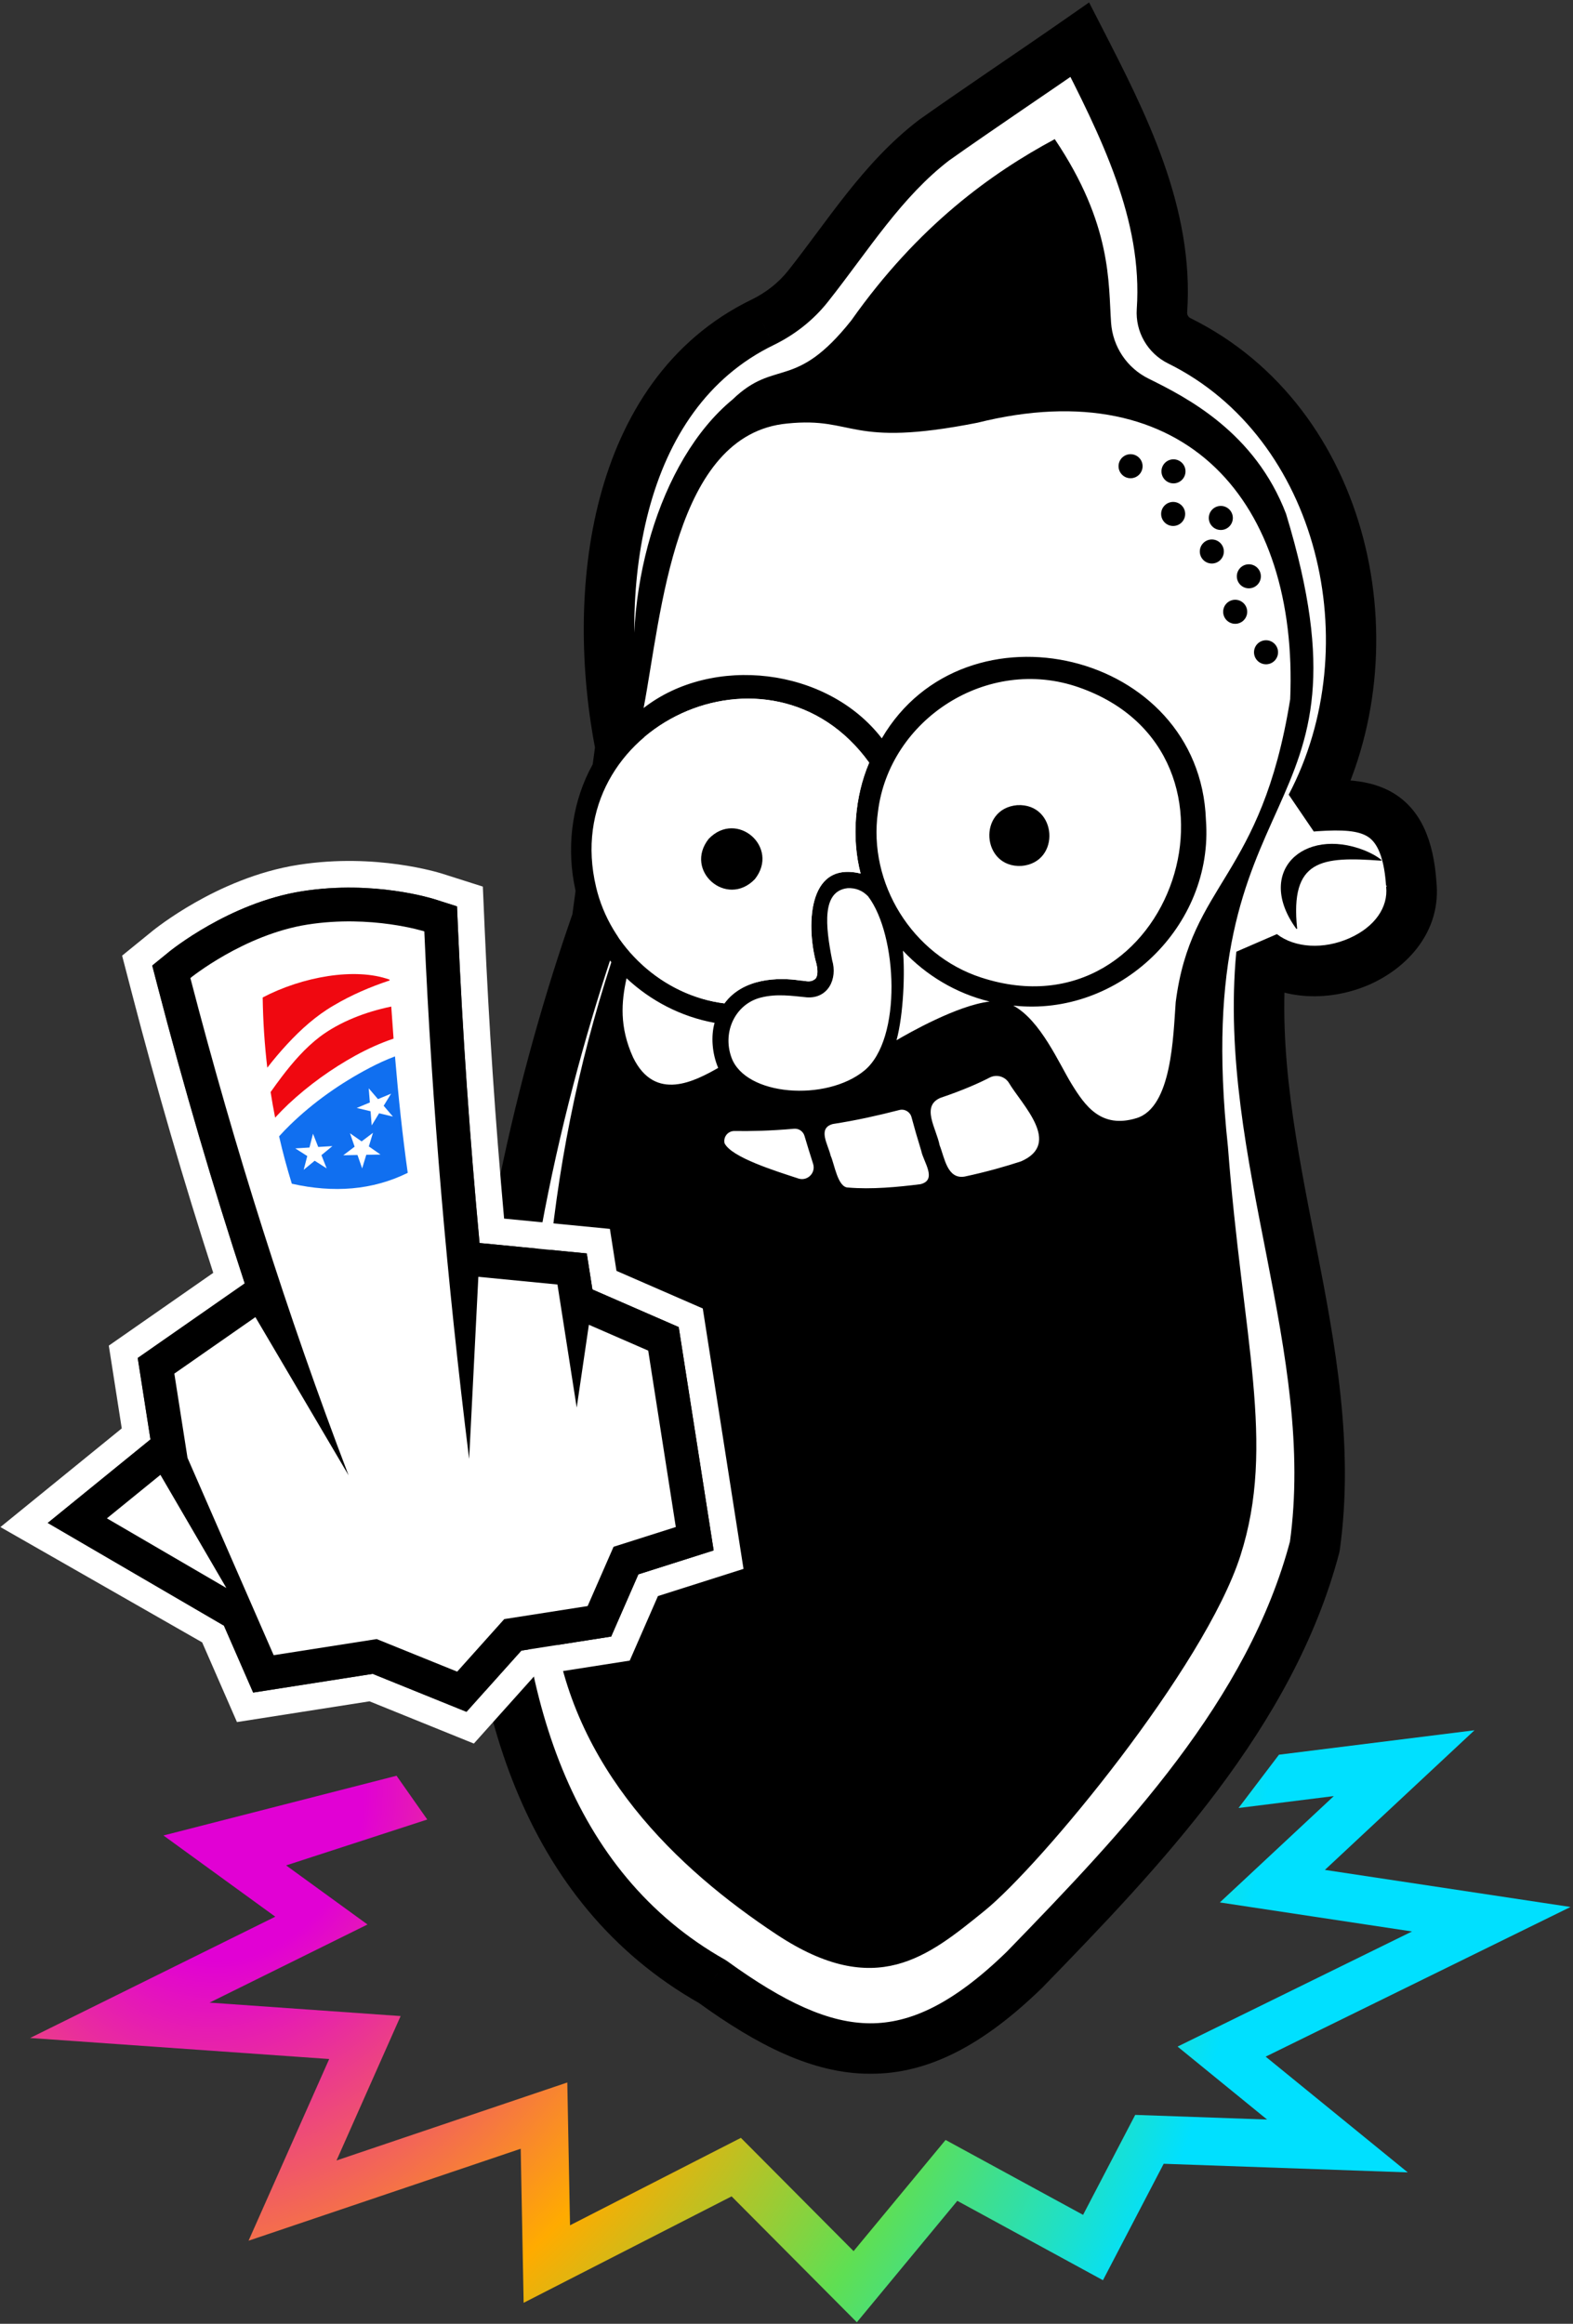
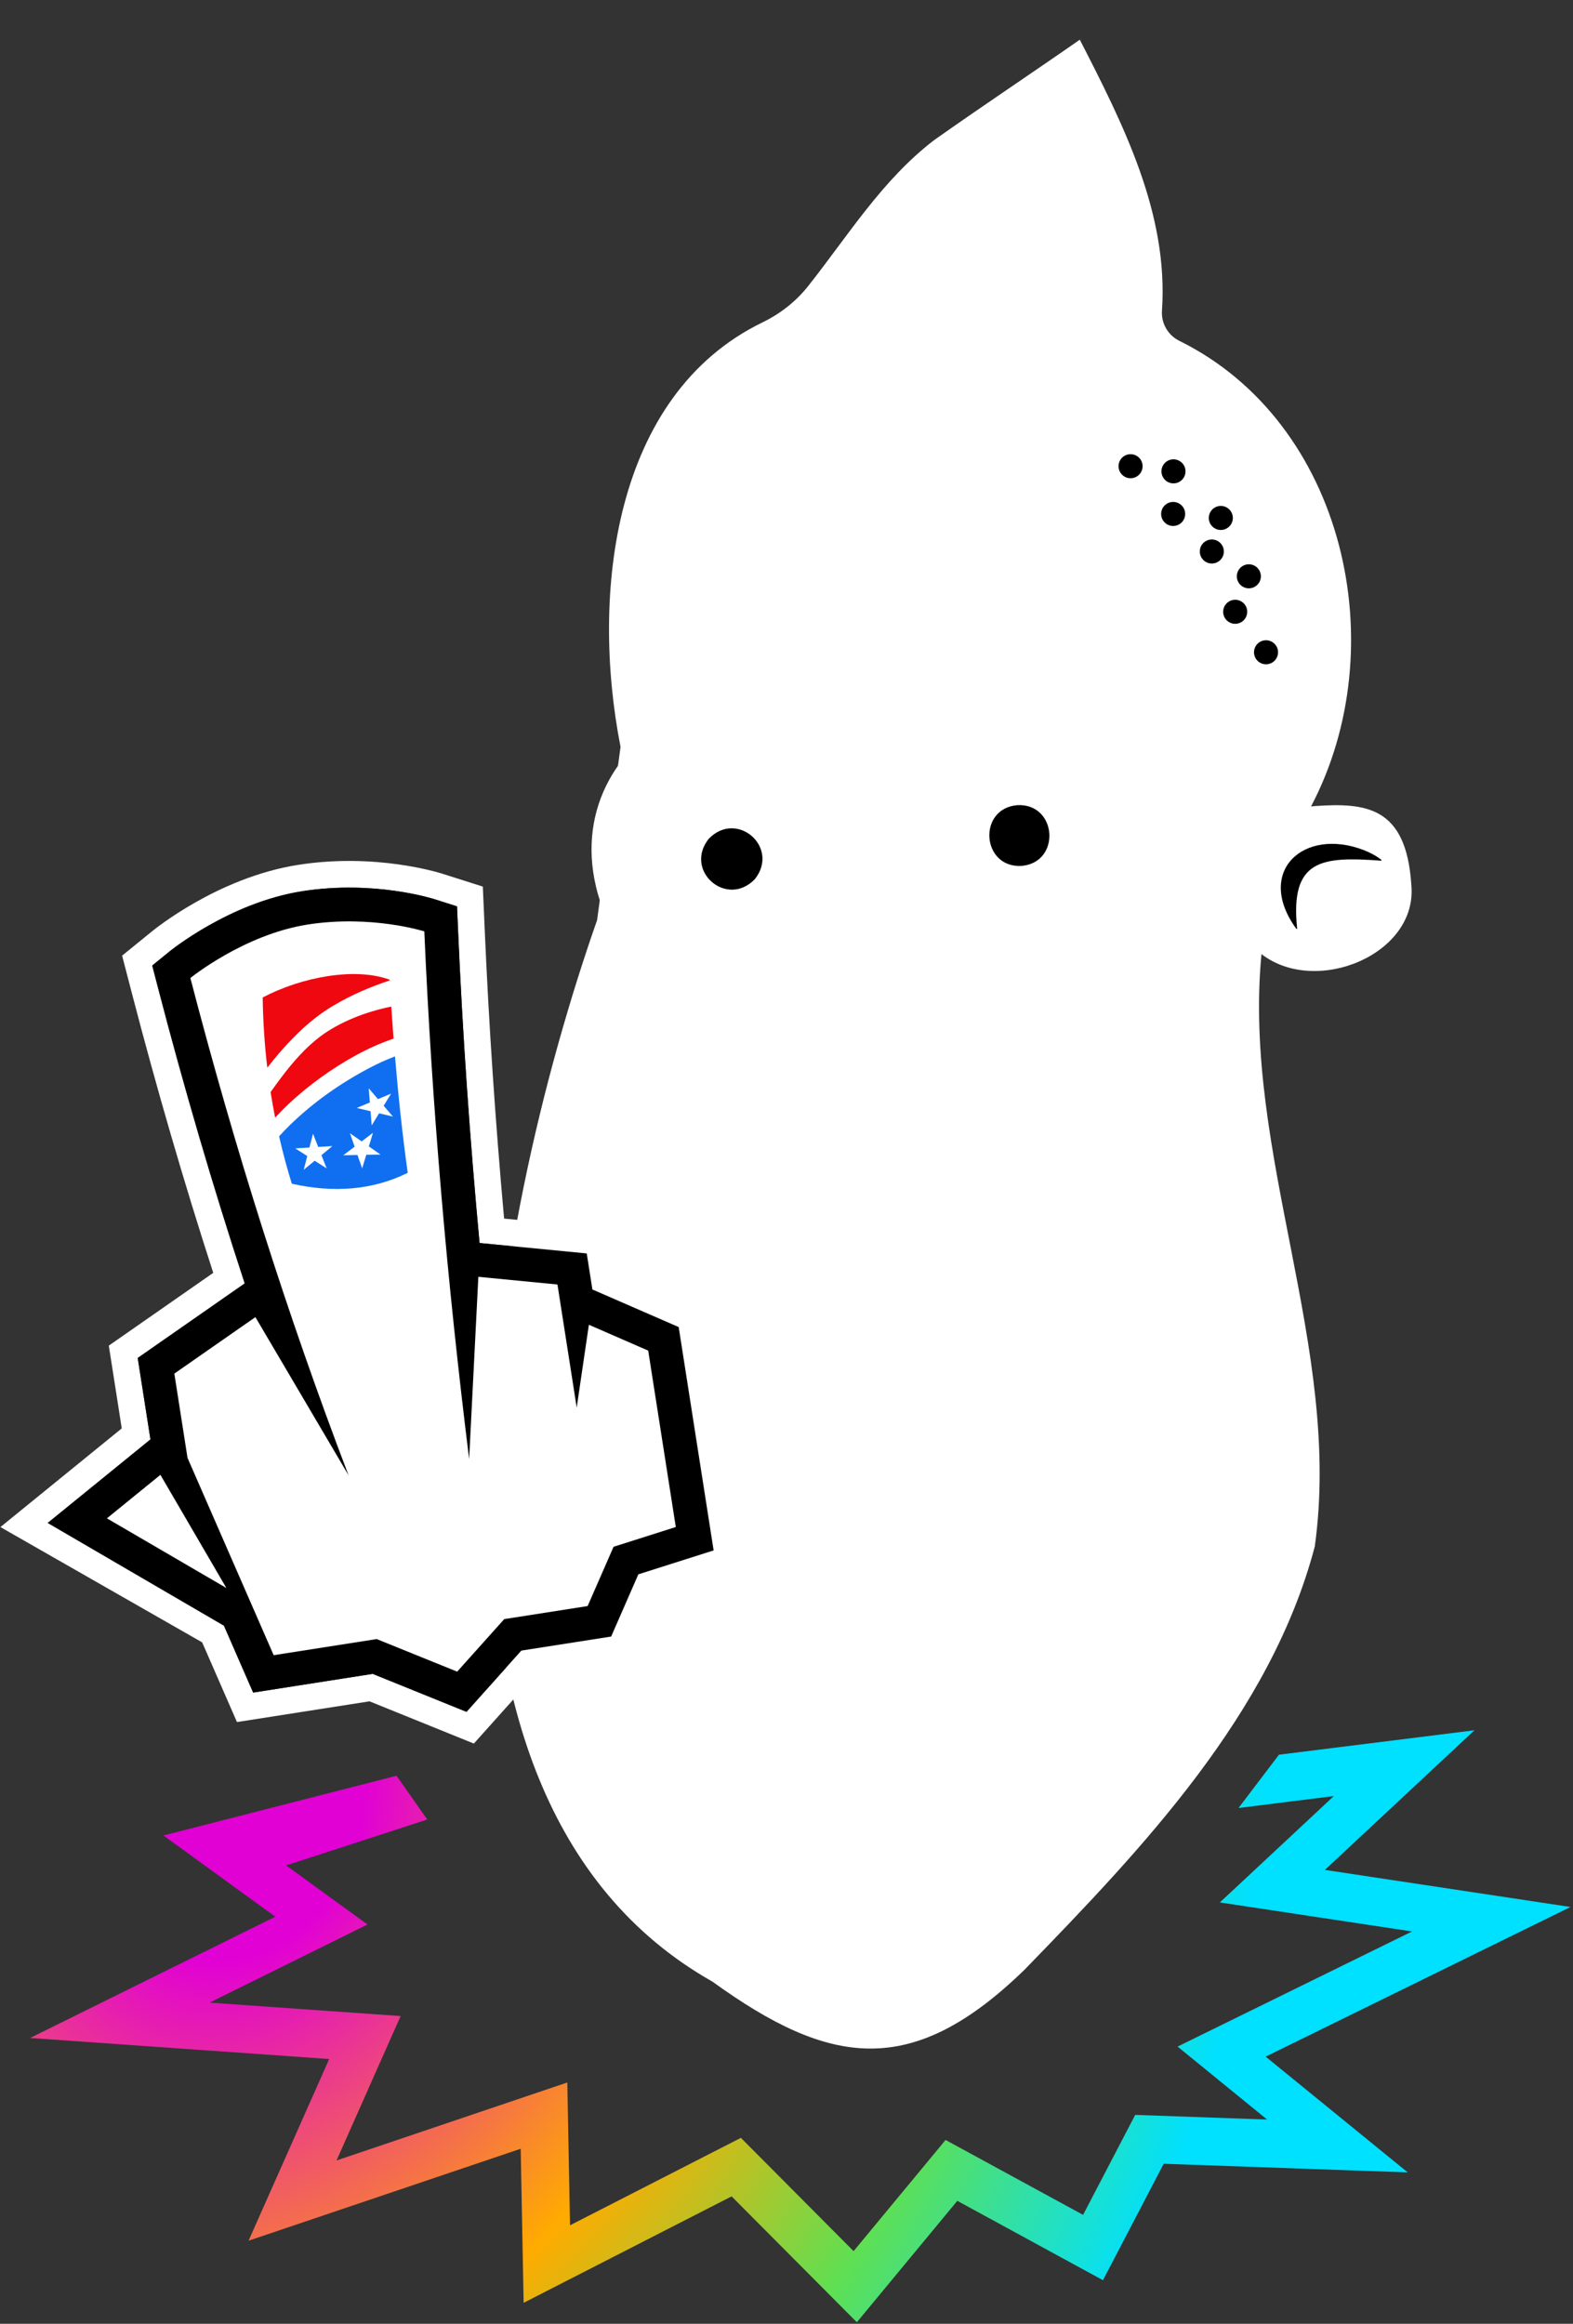
<svg xmlns="http://www.w3.org/2000/svg" width="436" height="644" viewBox="0 0 436 644" fill="none">
  <rect x="0" y="0" width="436" height="644" fill="#333333" stroke="none" />
  <g clip-path="url(#clip0_2185_79)">
    <path d="M237.498 643.58L202.782 608.687L202.78 608.69L145.141 638.186L144.326 595.491L68.893 620.977L91.245 570.625L8.351 564.792L76.305 531.181L45.304 508.674L109.91 492.12L118.429 504.25L79.305 516.967L101.859 533.342L58.079 554.996L111.043 558.719L93.278 598.738L140.081 582.925L157.243 577.128L157.997 616.707L196.74 596.879L205.358 592.475L212.185 599.332L236.595 623.866L262.094 593.054L300.203 613.816L314.655 586.108L351.208 587.396L326.395 567.179L391.382 535.275L365.245 531.328L338.116 527.228L358.178 508.514L369.707 497.755L343.293 501.057L354.503 486.288L408.693 479.516L367.227 518.213L435.301 528.49L350.816 569.965V569.967L390.192 602.044L322.546 599.655L305.716 631.927L265.346 609.929L265.344 609.931L237.498 643.58Z" fill="url(#paint0_radial_2185_79)" />
    <mask id="path-2-outside-1_2185_79" maskUnits="userSpaceOnUse" x="128.871" y="0" width="270" height="575" fill="black">
      <rect fill="white" x="128.871" width="270" height="575" />
      <path d="M364.628 223.376C378.703 222.427 389.726 223.611 391.173 245.026H391.171C393.219 264.466 364.804 276.138 349.65 264.411C344.368 319.91 372.078 373.42 364.43 428.577C352.228 474.967 316.665 512.224 284.009 545.84C252.718 576.296 229.924 572.635 197.469 549.174C105.225 497.04 136.11 338.844 165.5 255L172 207C163.653 164.416 169.973 109.436 211.354 89.341C216.246 86.963 220.593 83.582 223.972 79.321C235.033 65.367 244.504 49.873 258.913 38.836C272.063 29.537 286.053 20.23 299.298 11C311.381 34.561 323.917 59.219 322.072 86.086C321.831 89.585 323.721 92.891 326.868 94.445C372.838 117.145 386.643 179.339 363.391 223.487C363.8 223.442 364.213 223.404 364.628 223.376Z" />
    </mask>
    <path d="M364.628 223.376C378.703 222.427 389.726 223.611 391.173 245.026H391.171C393.219 264.466 364.804 276.138 349.65 264.411C344.368 319.91 372.078 373.42 364.43 428.577C352.228 474.967 316.665 512.224 284.009 545.84C252.718 576.296 229.924 572.635 197.469 549.174C105.225 497.04 136.11 338.844 165.5 255L172 207C163.653 164.416 169.973 109.436 211.354 89.341C216.246 86.963 220.593 83.582 223.972 79.321C235.033 65.367 244.504 49.873 258.913 38.836C272.063 29.537 286.053 20.23 299.298 11C311.381 34.561 323.917 59.219 322.072 86.086C321.831 89.585 323.721 92.891 326.868 94.445C372.838 117.145 386.643 179.339 363.391 223.487C363.8 223.442 364.213 223.404 364.628 223.376Z" fill="white" />
-     <path d="M189.686 237.954C189.689 237.904 189.691 237.862 189.692 237.835C189.694 237.809 189.694 237.785 189.695 237.78C189.695 237.77 189.695 237.778 189.694 237.789C189.694 237.801 189.692 237.828 189.69 237.863L182.708 237.364C182.704 237.415 182.702 237.457 182.701 237.484C182.7 237.51 182.699 237.533 182.699 237.538C182.698 237.549 182.699 237.541 182.699 237.53C182.7 237.518 182.701 237.491 182.703 237.456L189.686 237.954ZM391.173 245.026V252.026L398.158 244.554L391.173 245.026ZM364.628 223.376L365.093 230.361L365.099 230.361L364.628 223.376ZM363.391 223.487L357.197 220.225L364.152 230.446L363.391 223.487ZM326.868 94.445L323.768 100.722L323.769 100.722L326.868 94.445ZM322.072 86.086L329.055 86.566L329.055 86.566L322.072 86.086ZM299.298 11L305.527 7.806L301.87 0.675L295.296 5.257L299.298 11ZM258.913 38.836L254.872 33.12L254.657 33.279L258.913 38.836ZM223.972 79.321L229.457 83.669L229.457 83.669L223.972 79.321ZM211.354 89.341L214.412 95.638L214.415 95.636L211.354 89.341ZM172 207L178.937 207.939L178.869 205.654L172 207ZM165.5 255L172.106 257.316L172.437 255.939L165.5 255ZM197.469 549.174L201.569 543.501L200.913 543.079L197.469 549.174ZM284.009 545.84L288.892 550.856L289.03 550.717L284.009 545.84ZM364.43 428.577L371.2 430.357L371.363 429.538L364.43 428.577ZM349.65 264.411L353.934 258.875L342.681 263.747L349.65 264.411ZM391.171 245.026V238.026L384.21 245.759L391.171 245.026ZM398.158 244.554C397.364 232.819 393.779 224.395 386.272 219.833C379.448 215.685 371.012 215.93 364.157 216.392L365.099 230.361C372.319 229.873 376.432 230.235 379 231.796C380.885 232.942 383.535 235.817 384.189 245.498L398.158 244.554ZM364.162 216.392C363.628 216.428 363.114 216.476 362.63 216.529L364.152 230.446C364.485 230.409 364.797 230.381 365.093 230.361L364.162 216.392ZM369.584 226.749C394.311 179.801 380.125 112.936 329.967 88.169L323.769 100.722C365.552 121.353 378.976 178.876 357.197 220.225L369.584 226.749ZM329.968 88.169C329.378 87.878 329.008 87.248 329.055 86.566L315.088 85.606C314.654 91.923 318.065 97.905 323.768 100.722L329.968 88.169ZM329.055 86.566C331.057 57.431 317.434 31.025 305.527 7.806L293.069 14.194C305.328 38.098 316.778 61.007 315.088 85.606L329.055 86.566ZM295.296 5.257C282.318 14.301 267.95 23.872 254.872 33.12L262.955 44.551C276.175 35.203 289.788 26.159 303.3 16.743L295.296 5.257ZM254.657 33.279C246.798 39.298 240.416 46.433 234.703 53.634C231.848 57.232 229.113 60.909 226.455 64.482C223.775 68.085 221.173 71.582 218.486 74.972L229.457 83.669C232.301 80.082 235.031 76.41 237.688 72.838C240.367 69.237 242.973 65.735 245.67 62.335C251.061 55.541 256.619 49.411 263.17 44.393L254.657 33.279ZM218.486 74.972C215.806 78.353 212.311 81.093 208.294 83.045L214.415 95.636C220.182 92.833 225.38 88.812 229.457 83.669L218.486 74.972ZM208.297 83.044C185.252 94.235 172.324 115.035 166.262 137.947C160.22 160.785 160.806 186.282 165.131 208.346L178.869 205.654C174.847 185.135 174.42 161.849 179.796 141.528C185.153 121.28 196.076 104.542 214.412 95.638L208.297 83.044ZM158.894 252.684C144.052 295.027 128.734 356.368 128.872 413.995C129.009 471.363 144.553 527.308 194.024 555.268L200.913 543.079C158.14 518.906 143.005 469.685 142.872 413.961C142.739 358.496 157.559 298.817 172.106 257.316L158.894 252.684ZM193.368 554.847C209.862 566.77 225.193 574.678 241.155 574.726C257.419 574.774 272.611 566.702 288.892 550.856L279.127 540.824C264.117 555.433 252.266 560.759 241.197 560.726C229.824 560.692 217.53 555.038 201.569 543.501L193.368 554.847ZM289.03 550.717C321.439 517.355 358.452 478.822 371.2 430.357L357.66 426.796C346.004 471.111 311.89 507.094 278.988 540.962L289.03 550.717ZM371.363 429.538C375.371 400.636 370.084 372.361 364.798 345.281C359.439 317.827 354.092 291.623 356.618 265.074L342.681 263.747C339.926 292.697 345.794 320.998 351.057 347.963C356.394 375.303 361.137 401.361 357.496 427.615L371.363 429.538ZM345.366 269.947C355.527 277.81 369.317 277.415 379.702 272.804C390.118 268.178 399.585 258.079 398.133 244.293L384.21 245.759C384.805 251.413 381.089 256.869 374.021 260.008C366.922 263.161 358.927 262.738 353.934 258.875L345.366 269.947ZM391.171 252.026H391.173V238.026H391.171V252.026ZM172.437 255.939L178.937 207.939L165.063 206.061L158.563 254.061L172.437 255.939Z" fill="black" mask="url(#path-2-outside-1_2185_79)" />
    <path d="M243.348 224.984C246.46 199.379 273.672 181.602 299.064 190.5C351.225 208.737 324.869 288.157 271.952 270.908C252.882 264.704 240.523 244.802 243.348 224.984Z" fill="white" />
    <path d="M283.115 239.979C294.172 239.042 293.059 222.574 281.976 223.136C270.919 224.073 272.033 240.541 283.115 239.979Z" fill="black" />
-     <path d="M356.477 142.43C347.857 119.823 328.965 110.166 318.348 104.928C312.375 101.979 308.43 96.08 307.964 89.436C307.196 78.49 308.309 62.267 292.352 38.559C274.807 47.981 254.515 62.516 235.969 88.791C220.27 108.551 214.965 99.225 203.05 110.716C182.61 127.546 171.84 165.027 176.881 197.352C173.963 199.63 171.295 202.233 168.945 205.126C154.561 221.999 154.734 249.999 169.448 266.644C150.731 324.112 146.399 383.125 153.301 449.038C158.301 490.111 187.791 517.951 215.291 536.133C242.79 554.312 257.238 542.204 272.859 529.572C288.48 516.94 333.876 462.107 343.808 431.157C353.741 400.207 344.394 371.006 340.358 317.847C329.075 212.773 383.378 231.01 356.472 142.43H356.477ZM165.216 245.809C154.625 201.267 213.679 173.61 240.917 211.359C236.904 220.701 235.986 232.364 238.541 242.084C223.269 238.378 223.637 257.792 226.296 267.103C226.741 269.032 226.652 270.495 226.045 271.22C224.587 272.457 223.465 271.793 221.802 271.729C215.814 270.803 205.969 271.005 200.796 278.073C183.636 275.914 169.122 262.512 165.213 245.807L165.216 245.809ZM175.483 293.064C171.657 284.642 172.215 277.671 173.665 271.108C180.338 277.353 188.755 281.771 198.069 283.465C197.032 287.075 197.339 291.897 199.067 295.955C192.728 299.527 181.605 305.579 175.483 293.064ZM221.428 326.647C214.922 324.512 202.79 320.767 200.83 316.838C200.425 315.086 201.769 313.413 203.57 313.442C207.972 313.513 213.588 313.396 220.085 312.814C221.398 312.695 222.611 313.523 222.986 314.788C223.597 316.844 224.47 319.722 225.372 322.53C226.164 324.98 223.912 327.335 221.43 326.645L221.428 326.647ZM202.722 293.017C200.138 285.764 203.995 278.167 210.903 276.455C215.297 275.333 219.523 275.997 223.637 276.398C229.53 276.802 232.195 271.28 230.65 266.099C228.789 256.611 227.714 246.94 234.945 246.139C237.164 246.039 239.035 246.778 240.606 248.392C248.738 259.052 250.132 287.993 239.593 296.68C229.051 305.366 206.556 303.801 202.722 293.017ZM243.348 224.984C246.46 199.379 273.672 181.601 299.064 190.5C351.225 208.737 324.869 288.157 271.952 270.907C252.882 264.704 240.523 244.802 243.348 224.984ZM255.107 328.186C248.821 328.974 241.566 329.666 235.086 329.108C232.184 329.127 231.282 322.554 230.239 320.284C229.517 317.14 226.511 312.682 230.837 311.503C233.909 311.024 237.106 310.441 240.406 309.73C243.595 309.04 246.543 308.333 249.272 307.624C250.745 307.241 252.252 308.118 252.646 309.591C253.361 312.265 254.249 315.363 255.352 318.941C255.916 321.923 259.918 327.032 255.107 328.186ZM248.495 288.287C250.449 281.128 250.856 269.409 250.27 263.457C256.657 270.277 264.967 275.297 274.304 277.564C265.348 278.607 251.699 286.396 248.495 288.287ZM283.019 321.849C278.953 323.186 273.651 324.725 267.422 326.06C262.513 326.924 261.815 320.795 260.437 317.374C259.545 312.748 255.192 306.552 260.699 304.24C267.254 302.028 271.665 300.006 274.306 298.635C276.154 297.675 278.425 298.266 279.584 299.993C283.222 306.177 294.442 316.859 283.019 321.849ZM325.876 277.747C325.177 287.146 324.841 306.871 315.025 309.872C305.21 312.874 300.771 306.494 297.02 300.402C293.527 294.728 288.45 282.788 280.854 278.678C310.151 281.945 336.528 256.63 334.252 227.174C332.552 180.335 267.486 165.191 244.416 204.622C229.187 184.886 197.432 181.382 178.395 196.22C183.361 170.081 186.812 120.327 218.196 117.372C237.102 115.427 235.026 124.25 270.945 117.149C328.813 102.705 359.913 139.213 357.609 193.782C349.601 243.572 330.135 244.438 325.876 277.747Z" fill="black" />
    <path d="M165.216 245.809C154.625 201.267 213.679 173.61 240.917 211.359C236.904 220.701 235.986 232.364 238.541 242.084C223.269 238.378 223.637 257.792 226.296 267.103C226.741 269.032 226.652 270.495 226.045 271.22C224.587 272.457 223.465 271.793 221.802 271.729C215.814 270.803 205.969 271.005 200.796 278.073C183.636 275.914 169.122 262.512 165.213 245.807L165.216 245.809Z" fill="white" />
    <path d="M209.23 243.64C216.217 234.81 204.24 224.362 196.438 232.468C189.454 241.298 201.426 251.746 209.23 243.64Z" fill="black" />
    <path d="M378.097 235.627C361.303 229.094 347.74 241.584 359.344 257.456L359.542 257.377C357.522 238.112 366.312 237.313 382.861 238.531L382.942 238.333C381.483 237.181 379.819 236.315 378.097 235.627Z" fill="black" />
    <path d="M313.367 132.536C315.207 132.536 316.699 131.044 316.699 129.204C316.699 127.364 315.207 125.873 313.367 125.873C311.527 125.873 310.036 127.364 310.036 129.204C310.036 131.044 311.527 132.536 313.367 132.536Z" fill="black" />
    <path d="M325.263 133.958C327.103 133.958 328.594 132.466 328.594 130.626C328.594 128.786 327.103 127.295 325.263 127.295C323.423 127.295 321.931 128.786 321.931 130.626C321.931 132.466 323.423 133.958 325.263 133.958Z" fill="black" />
    <path d="M325.171 145.764C327.011 145.764 328.503 144.272 328.503 142.432C328.503 140.592 327.011 139.101 325.171 139.101C323.331 139.101 321.84 140.592 321.84 142.432C321.84 144.272 323.331 145.764 325.171 145.764Z" fill="black" />
    <path d="M338.382 146.875C340.222 146.875 341.714 145.383 341.714 143.543C341.714 141.703 340.222 140.212 338.382 140.212C336.542 140.212 335.051 141.703 335.051 143.543C335.051 145.383 336.542 146.875 338.382 146.875Z" fill="black" />
    <path d="M335.892 156.171C337.732 156.171 339.223 154.68 339.223 152.84C339.223 151 337.732 149.508 335.892 149.508C334.052 149.508 332.56 151 332.56 152.84C332.56 154.68 334.052 156.171 335.892 156.171Z" fill="black" />
    <path d="M346.152 163.047C347.992 163.047 349.484 161.556 349.484 159.716C349.484 157.876 347.992 156.384 346.152 156.384C344.312 156.384 342.821 157.876 342.821 159.716C342.821 161.556 344.312 163.047 346.152 163.047Z" fill="black" />
    <path d="M342.365 172.878C344.205 172.878 345.697 171.386 345.697 169.546C345.697 167.706 344.205 166.215 342.365 166.215C340.525 166.215 339.034 167.706 339.034 169.546C339.034 171.386 340.525 172.878 342.365 172.878Z" fill="black" />
    <path d="M350.914 184.099C352.754 184.099 354.246 182.607 354.246 180.767C354.246 178.927 352.754 177.436 350.914 177.436C349.074 177.436 347.583 178.927 347.583 180.767C347.583 182.607 349.074 184.099 350.914 184.099Z" fill="black" />
-     <path fill-rule="evenodd" clip-rule="evenodd" d="M122.649 242.15L122.676 242.159L133.831 245.705L134.34 257.39C135.498 284.012 137.303 310.79 139.724 337.715L169.052 340.569L170.872 352.201L194.793 362.623L206.084 434.791L182.367 442.327L174.546 460.212L148.254 464.325L131.343 483.201L102.423 471.495L88.444 473.681L65.681 477.243L56.038 455.159L0.115 423.202L33.747 395.858L30.158 372.92L59.107 352.75C50.886 327.343 43.382 301.504 36.557 275.261L33.847 264.843L42.205 258.048L42.226 258.031L42.258 258.005L42.339 257.939C42.401 257.89 42.477 257.828 42.569 257.756C42.752 257.611 42.992 257.424 43.288 257.198C43.88 256.747 44.697 256.142 45.713 255.425C47.739 253.999 50.605 252.102 54.117 250.107C60.972 246.216 71.086 241.49 82.681 239.676C93.574 237.973 103.375 238.569 110.381 239.547C113.914 240.04 116.829 240.643 118.925 241.143C119.977 241.394 120.831 241.62 121.463 241.799C121.78 241.888 122.04 241.965 122.244 242.024C122.346 242.054 122.434 242.082 122.506 242.103L122.604 242.133L122.644 242.146L122.649 242.15ZM46.865 263.783L46.877 263.772L46.899 263.755L46.958 263.706C47.005 263.668 47.067 263.619 47.144 263.559C47.295 263.44 47.503 263.276 47.767 263.078C48.293 262.678 49.034 262.126 49.971 261.469C51.837 260.153 54.503 258.39 57.77 256.534C64.212 252.877 73.449 248.6 83.829 246.978C93.815 245.416 102.86 245.958 109.367 246.867C112.639 247.323 115.319 247.881 117.218 248.334C118.17 248.562 118.93 248.764 119.475 248.917C119.747 248.994 119.966 249.058 120.13 249.107C120.211 249.13 120.279 249.152 120.333 249.169L120.401 249.19L120.426 249.198L120.443 249.203L126.678 251.185L126.964 257.716C128.215 286.467 130.214 315.39 132.926 344.48L162.642 347.373L164.204 357.359L188.125 367.779L197.809 429.675L176.945 436.304L169.405 453.545L144.513 457.439L129.307 474.411L103.305 463.887L70.172 469.07L62.077 450.531L13.239 422.061L41.709 398.915L38.177 376.345L67.837 355.679C58.996 328.744 50.971 301.308 43.714 273.405L42.2 267.582L46.873 263.785L46.865 263.783Z" fill="white" />
+     <path fill-rule="evenodd" clip-rule="evenodd" d="M122.649 242.15L122.676 242.159L133.831 245.705L134.34 257.39C135.498 284.012 137.303 310.79 139.724 337.715L169.052 340.569L170.872 352.201L194.793 362.623L206.084 434.791L182.367 442.327L174.546 460.212L148.254 464.325L131.343 483.201L102.423 471.495L88.444 473.681L65.681 477.243L56.038 455.159L0.115 423.202L33.747 395.858L30.158 372.92L59.107 352.75C50.886 327.343 43.382 301.504 36.557 275.261L33.847 264.843L42.205 258.048L42.226 258.031L42.258 258.005L42.339 257.939C42.401 257.89 42.477 257.828 42.569 257.756C42.752 257.611 42.992 257.424 43.288 257.198C43.88 256.747 44.697 256.142 45.713 255.425C47.739 253.999 50.605 252.102 54.117 250.107C60.972 246.216 71.086 241.49 82.681 239.676C93.574 237.973 103.375 238.569 110.381 239.547C113.914 240.04 116.829 240.643 118.925 241.143C119.977 241.394 120.831 241.62 121.463 241.799C121.78 241.888 122.04 241.965 122.244 242.024C122.346 242.054 122.434 242.082 122.506 242.103L122.604 242.133L122.644 242.146L122.649 242.15ZM46.865 263.783L46.877 263.772L46.899 263.755L46.958 263.706C47.005 263.668 47.067 263.619 47.144 263.559C47.295 263.44 47.503 263.276 47.767 263.078C48.293 262.678 49.034 262.126 49.971 261.469C51.837 260.153 54.503 258.39 57.77 256.534C64.212 252.877 73.449 248.6 83.829 246.978C93.815 245.416 102.86 245.958 109.367 246.867C112.639 247.323 115.319 247.881 117.218 248.334C118.17 248.562 118.93 248.764 119.475 248.917C119.747 248.994 119.966 249.058 120.13 249.107C120.211 249.13 120.279 249.152 120.333 249.169L120.401 249.19L120.426 249.198L120.443 249.203L126.678 251.185L126.964 257.716C128.215 286.467 130.214 315.39 132.926 344.48L162.642 347.373L164.204 357.359L188.125 367.779L197.809 429.675L176.945 436.304L169.405 453.545L144.513 457.439L129.307 474.411L103.305 463.887L70.172 469.07L62.077 450.531L13.239 422.061L41.709 398.915L38.177 376.345L67.837 355.679C58.996 328.744 50.971 301.308 43.714 273.405L42.2 267.582L46.873 263.785L46.865 263.783" fill="white" />
    <path d="M46.877 263.772L46.865 263.783L42.192 267.58L43.706 273.402C50.962 301.306 58.99 328.74 67.829 355.677L38.169 376.343L41.7 398.912L13.23 422.058L62.068 450.529L70.164 469.068L103.296 463.884L129.299 474.409L144.505 457.436L169.396 453.543L176.937 436.302L197.801 429.673L188.117 367.777L164.196 357.357L162.633 347.371L132.918 344.478C130.206 315.39 128.205 286.465 126.955 257.713L126.67 251.182L120.435 249.2L120.418 249.196L120.392 249.188L120.324 249.166C120.271 249.149 120.203 249.13 120.122 249.105C119.958 249.056 119.739 248.992 119.466 248.915C118.921 248.762 118.161 248.56 117.21 248.332C115.309 247.879 112.629 247.323 109.359 246.865C102.851 245.956 93.808 245.416 83.82 246.976C73.44 248.6 64.203 252.875 57.762 256.532C54.494 258.388 51.831 260.151 49.962 261.466C49.025 262.126 48.285 262.676 47.759 263.076C47.497 263.276 47.288 263.438 47.135 263.557C47.058 263.616 46.997 263.665 46.95 263.704L46.89 263.753L46.869 263.77L46.877 263.772Z" fill="black" />
    <path d="M48.323 380.675L70.79 365.02L96.614 408.856C79.631 364.401 65.085 318.42 52.766 271.046C52.766 271.046 67.597 258.989 85.274 256.223C102.951 253.458 117.612 258.12 117.612 258.12C119.713 306.403 123.915 355.154 130.036 404.326L132.588 353.849L154.514 355.982L159.849 390.082L163.225 367.138L179.67 374.304L187.316 423.187L170.063 428.668L162.88 445.094L139.764 448.711L126.719 463.271L104.409 454.241L75.854 458.71L51.974 404.022L48.323 380.68V380.675Z" fill="white" />
    <path d="M62.743 440.087L29.632 420.785L44.463 408.728L62.743 440.087Z" fill="white" />
    <path d="M102.53 295.897C94.468 300.123 86.879 305.442 80.361 311.795C79.326 312.802 78.326 313.84 77.361 314.918C78.375 319.365 79.55 323.741 80.887 328.052C92.48 330.647 103.239 329.857 113.014 325.036C111.588 314.869 110.428 304.074 109.484 292.764C107.117 293.647 104.737 294.741 102.53 295.899V295.897ZM90.543 323.797L87.22 321.681L84.18 324.191L85.165 320.376L81.84 318.26L85.772 318.017L86.758 314.196L88.203 317.862L92.135 317.623L89.097 320.129L90.543 323.795V323.797ZM101.523 320.037L100.378 323.812L99.088 320.088L95.149 320.165L98.294 317.787L97.004 314.066L100.235 316.318L103.379 313.943L102.234 317.713L105.465 319.965L101.525 320.037H101.523ZM108.91 309.445L105.078 308.529L103.024 311.893L102.711 307.963L98.877 307.05L102.515 305.534L102.202 301.606L104.765 304.602L108.403 303.088L106.347 306.452L108.91 309.445Z" fill="#106FF0" />
    <path d="M74.085 295.893C73.338 289.543 72.908 283.061 72.81 276.436C83.752 270.684 98.44 268.036 107.979 271.491C107.979 271.529 107.984 271.565 107.986 271.604C107.988 271.642 107.99 271.678 107.992 271.716C102.591 273.509 97.353 275.761 92.45 278.673C87.641 281.468 83.445 285.234 79.68 289.292C77.71 291.418 75.848 293.611 74.087 295.895L74.085 295.893Z" fill="#F00810" />
    <path d="M75.009 302.649C76.029 301.2 77.066 299.769 78.132 298.369C81.231 294.3 84.599 290.422 88.667 287.316C94.111 283.214 101.323 280.408 108.448 278.956C108.648 281.947 108.861 284.91 109.084 287.84C105.478 289.045 101.929 290.673 98.596 292.485C91.875 296.193 85.557 300.736 79.952 305.981C78.688 307.182 77.447 308.435 76.257 309.732C75.795 307.39 75.379 305.029 75.007 302.649H75.009Z" fill="#F00810" />
  </g>
  <defs>
    <radialGradient id="paint0_radial_2185_79" cx="0" cy="0" r="1" gradientUnits="userSpaceOnUse" gradientTransform="translate(65.583 502.071) rotate(23.994) scale(347.991 417.697)">
      <stop offset="0.1" stop-color="#E101D4" />
      <stop offset="0.4" stop-color="#FFAB00" />
      <stop offset="0.6" stop-color="#5FDF53" />
      <stop offset="0.8" stop-color="#00E0FF" />
    </radialGradient>
    <clipPath id="clip0_2185_79">
      <rect width="436" height="644" fill="white" />
    </clipPath>
  </defs>
</svg>